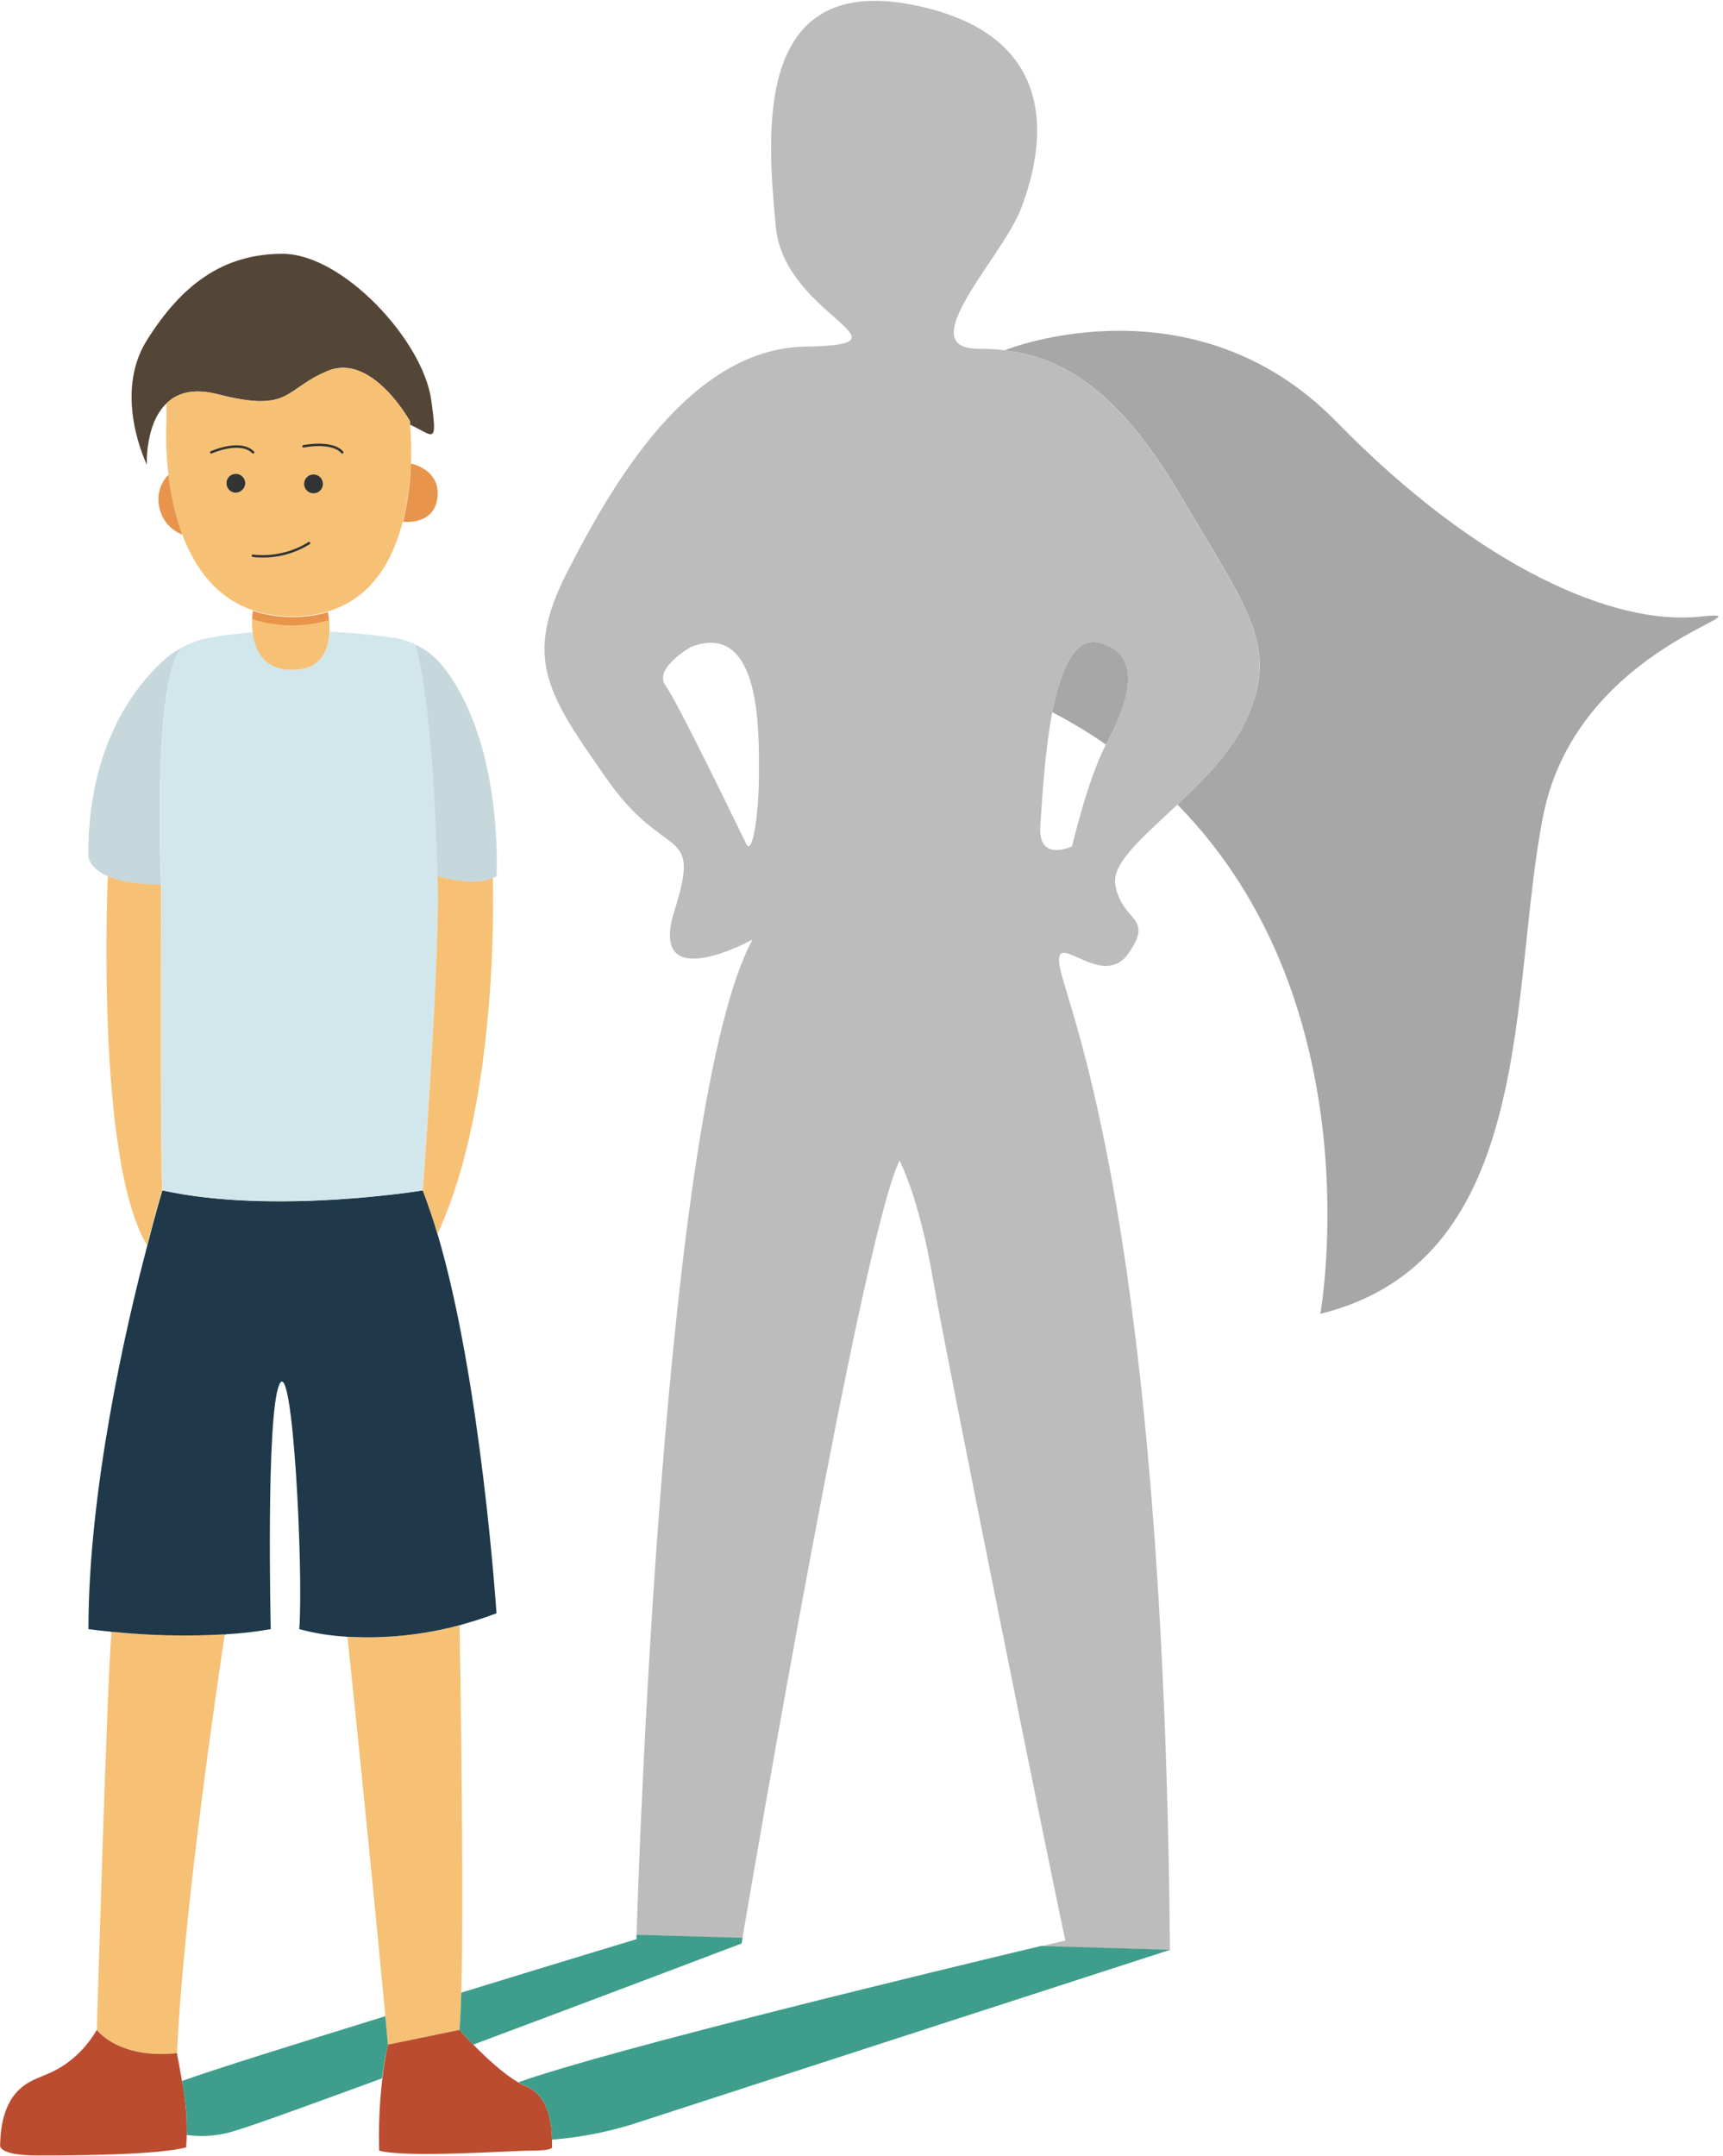
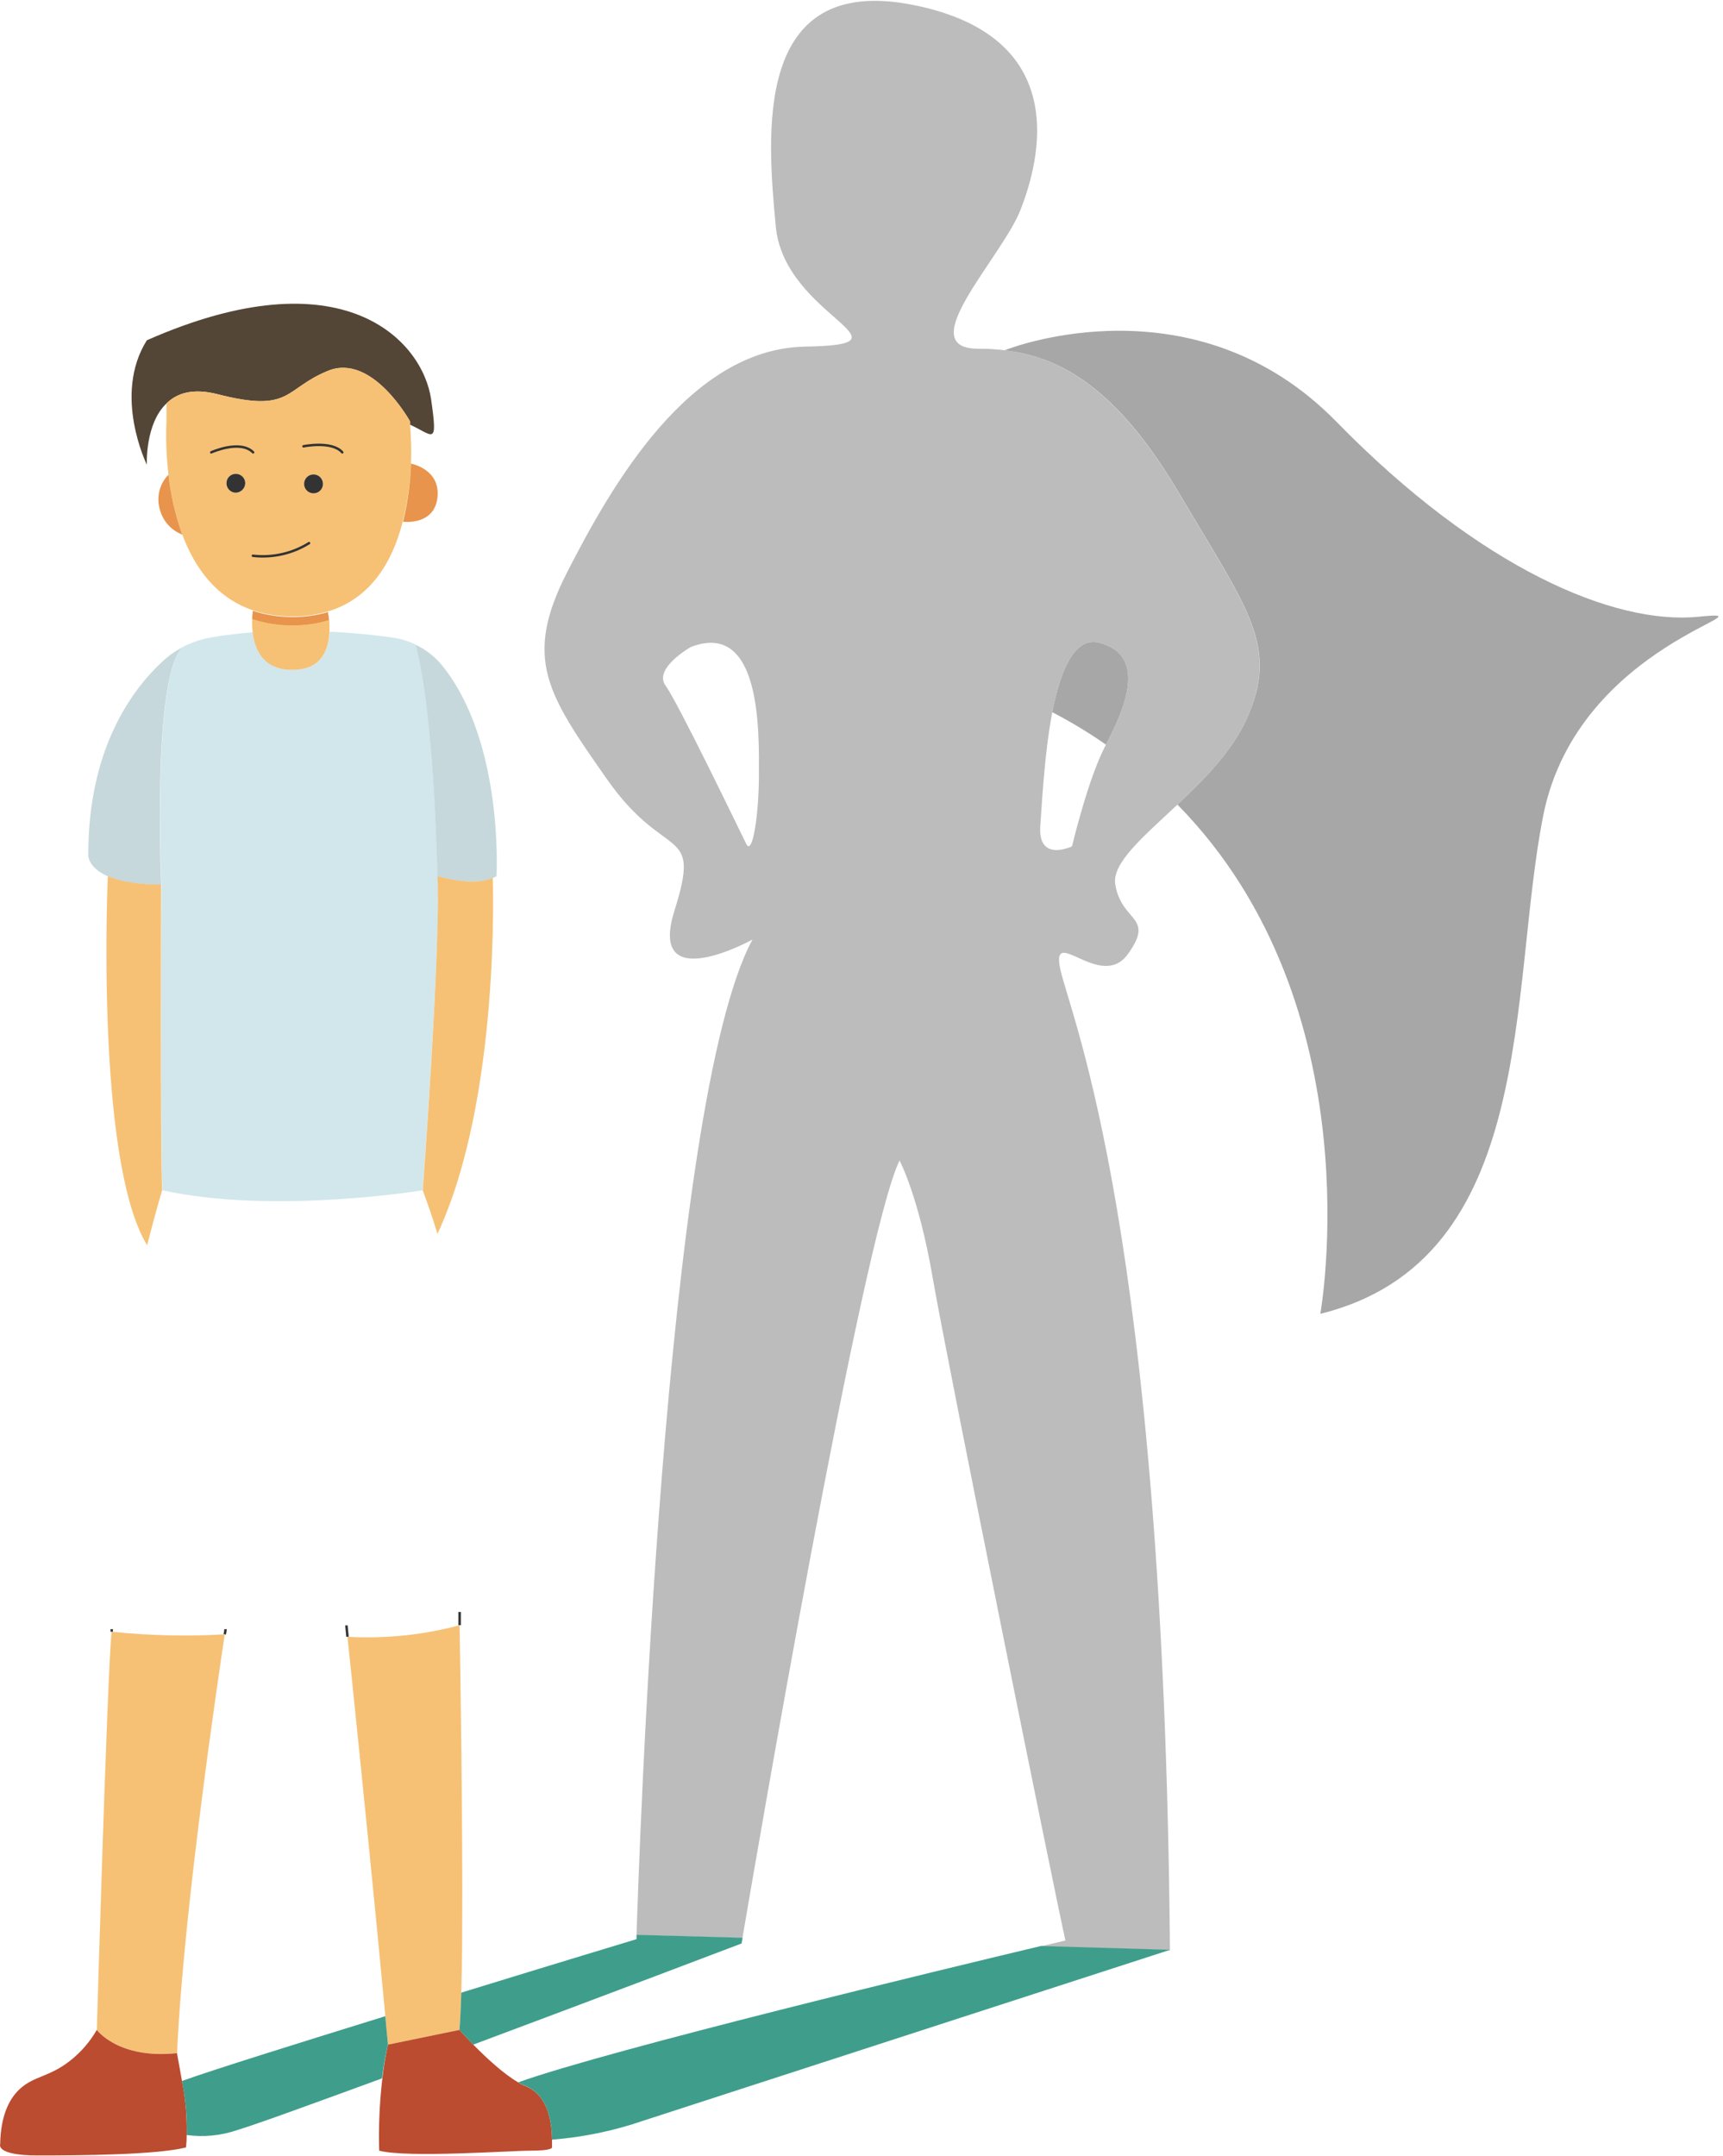
<svg xmlns="http://www.w3.org/2000/svg" width="351" height="439" viewBox="0 0 351 439" fill="none">
  <path d="M45.785 332.802C44.615 340.582 37.285 389.642 36.075 418.102C24.125 419.312 19.725 413.352 19.725 413.352C19.725 413.352 21.805 342.062 22.725 332.272C30.385 333.069 38.096 333.247 45.785 332.802Z" fill="#F6C175" />
  <path d="M38.035 434.712C38.039 435.574 37.989 436.436 37.885 437.292C31.775 438.812 16.295 438.922 7.685 438.922C-0.925 438.922 0.035 436.652 0.035 436.652C0.145 430.312 2.165 427.122 4.035 425.382C6.965 422.692 10.035 422.992 14.355 419.572C16.521 417.858 18.34 415.747 19.715 413.352C19.715 413.352 24.115 419.352 36.065 418.092V418.172C36.405 420.032 36.745 421.852 37.065 423.712C37.792 427.331 38.118 431.02 38.035 434.712Z" fill="#BB4C30" />
  <path d="M22.755 331.742C22.755 331.892 22.755 332.082 22.755 332.272" stroke="#333333" stroke-width="0.5" stroke-miterlimit="10" />
  <path d="M45.935 331.742C45.935 331.742 45.935 332.122 45.785 332.802" stroke="#333333" stroke-width="0.5" stroke-miterlimit="10" />
  <path d="M94.155 392.992C94.155 397.832 94.065 402.202 93.975 405.762C93.865 409.102 93.745 411.762 93.595 413.352L79.025 416.352C78.875 414.572 78.685 412.632 78.495 410.512C78.005 405.272 77.415 399.082 76.775 392.512C74.515 369.352 71.655 341.432 70.775 333.302C78.465 333.736 86.175 332.942 93.615 330.952C93.795 340.222 94.275 371.272 94.155 392.992Z" fill="#F6C175" />
  <path d="M93.635 330.942C93.635 329.232 93.635 328.252 93.635 328.252" stroke="#333333" stroke-width="0.5" stroke-miterlimit="10" />
  <path d="M70.795 333.292C70.645 331.812 70.565 330.982 70.565 330.982" stroke="#333333" stroke-width="0.5" stroke-miterlimit="10" />
-   <path d="M101.145 328.512C98.565 329.512 96.065 330.262 93.635 330.942C86.195 332.933 78.485 333.726 70.795 333.292C67.472 333.129 64.177 332.609 60.965 331.742C61.835 320.132 59.675 275.742 56.905 281.922C54.135 288.102 55.155 331.742 55.155 331.742C52.057 332.293 48.928 332.647 45.785 332.802C38.093 333.247 30.378 333.07 22.715 332.272C19.795 332.002 18.015 331.742 18.015 331.742C18.015 303.622 25.525 270.542 30.015 253.612C31.795 246.612 33.085 242.412 33.085 242.412C55.855 247.412 86.135 242.412 86.135 242.412C87.195 245.142 88.225 248.102 89.135 251.292C98.035 281.272 101.145 328.512 101.145 328.512Z" fill="#1F394A" />
  <path d="M32.845 180.172C27.575 180.172 24.195 179.412 21.995 178.462C18.085 176.752 17.995 174.362 17.995 174.362C17.845 152.582 26.915 140.442 32.995 134.792C34.247 133.594 35.664 132.584 37.205 131.792C30.915 137.702 32.845 180.172 32.845 180.172Z" fill="#C6D8DB" />
  <path d="M86.085 242.382C86.085 242.382 55.805 247.382 33.085 242.382C32.675 232.932 32.895 180.122 32.895 180.122C32.895 180.122 30.965 137.702 37.225 131.742C39.155 130.752 41.231 130.076 43.375 129.742C46.065 129.292 48.795 128.982 51.525 128.742C51.945 132.202 53.695 136.412 59.645 136.412C65.595 136.412 67.045 132.052 67.165 128.632C72.355 128.862 76.835 129.392 80.065 129.842C81.685 130.077 83.257 130.567 84.725 131.292C88.595 145.822 89.165 178.412 89.165 178.412C89.765 193.172 86.085 242.382 86.085 242.382Z" fill="#D2E7EC" />
  <path d="M101.145 178.412C100.904 178.562 100.65 178.689 100.385 178.792C96.175 180.692 89.115 178.412 89.115 178.412C89.115 178.412 88.545 145.822 84.675 131.292C86.819 132.307 88.704 133.798 90.185 135.652C102.705 151.322 101.145 178.412 101.145 178.412Z" fill="#C6D8DB" />
  <path d="M33.035 242.382C33.035 242.382 31.745 246.592 29.965 253.582C19.345 236.082 21.965 178.412 21.965 178.412C24.165 179.362 27.545 180.122 32.815 180.122C32.845 180.172 32.625 232.932 33.035 242.382Z" fill="#F6C175" />
  <path d="M89.115 251.262C88.175 248.072 87.115 245.112 86.115 242.382C86.115 242.382 89.795 193.212 89.115 178.382C89.115 178.382 96.175 180.662 100.385 178.762C100.385 178.792 102.035 223.562 89.115 251.262Z" fill="#F6C175" />
-   <path d="M83.545 86.482C83.562 86.265 83.562 86.048 83.545 85.832C83.545 85.832 75.845 71.832 66.815 75.512C57.785 79.192 59.445 84.172 44.235 80.252C39.235 79.002 36.035 80.062 33.915 82.152C29.515 86.322 29.915 94.632 29.915 94.632C29.915 94.632 22.915 80.442 29.915 69.292C36.915 58.142 45.295 51.682 57.555 51.682C69.815 51.682 86.085 69.292 87.825 81.322C89.195 90.952 88.355 88.712 83.545 86.482Z" fill="#544636" />
+   <path d="M83.545 86.482C83.562 86.265 83.562 86.048 83.545 85.832C83.545 85.832 75.845 71.832 66.815 75.512C57.785 79.192 59.445 84.172 44.235 80.252C39.235 79.002 36.035 80.062 33.915 82.152C29.515 86.322 29.915 94.632 29.915 94.632C29.915 94.632 22.915 80.442 29.915 69.292C69.815 51.682 86.085 69.292 87.825 81.322C89.195 90.952 88.355 88.712 83.545 86.482Z" fill="#544636" />
  <path d="M83.545 86.482C83.562 86.265 83.562 86.048 83.545 85.832C83.545 85.832 75.845 71.832 66.815 75.512C57.785 79.192 59.445 84.172 44.235 80.252C39.235 79.002 36.035 80.062 33.915 82.152V85.832C33.754 89.44 33.891 93.056 34.325 96.642C34.768 100.813 35.712 104.916 37.135 108.862C39.635 115.542 43.965 121.682 51.475 124.262C54.081 125.122 56.811 125.548 59.555 125.522C61.995 125.549 64.425 125.212 66.765 124.522C75.725 121.842 80.035 114.102 82.035 106.242C82.996 102.365 83.565 98.402 83.735 94.412C83.82 91.767 83.757 89.119 83.545 86.482ZM48.035 100.332C47.783 100.329 47.534 100.277 47.302 100.178C47.07 100.079 46.859 99.935 46.683 99.755C46.507 99.575 46.367 99.362 46.273 99.128C46.179 98.894 46.132 98.644 46.135 98.392C46.134 98.142 46.182 97.894 46.277 97.663C46.372 97.432 46.512 97.222 46.688 97.045C46.865 96.868 47.075 96.728 47.306 96.633C47.537 96.538 47.785 96.49 48.035 96.492C48.287 96.489 48.537 96.536 48.771 96.63C49.005 96.724 49.218 96.863 49.398 97.04C49.579 97.216 49.722 97.426 49.821 97.658C49.92 97.89 49.972 98.139 49.975 98.392C49.96 98.901 49.751 99.386 49.39 99.747C49.029 100.107 48.545 100.317 48.035 100.332ZM63.855 100.332C63.349 100.319 62.868 100.108 62.515 99.746C62.162 99.384 61.965 98.898 61.965 98.392C62 97.908 62.217 97.455 62.572 97.124C62.927 96.794 63.395 96.61 63.88 96.61C64.365 96.61 64.832 96.794 65.188 97.124C65.543 97.455 65.76 97.908 65.795 98.392C65.78 98.903 65.569 99.389 65.206 99.75C64.844 100.111 64.356 100.319 63.845 100.332H63.855Z" fill="#F6C175" />
  <path d="M43.035 92.112C43.035 92.112 48.915 89.452 51.565 92.112" stroke="#333333" stroke-width="0.5" stroke-linecap="round" stroke-linejoin="round" />
  <path d="M61.825 90.882C61.825 90.882 67.625 89.702 69.725 92.112" stroke="#333333" stroke-width="0.5" stroke-linecap="round" stroke-linejoin="round" />
  <path d="M49.965 98.392C49.95 98.9 49.742 99.383 49.384 99.743C49.025 100.104 48.543 100.314 48.035 100.332C47.783 100.329 47.534 100.277 47.302 100.178C47.07 100.079 46.859 99.935 46.683 99.755C46.507 99.575 46.367 99.362 46.273 99.128C46.179 98.894 46.132 98.644 46.135 98.392C46.134 98.142 46.182 97.894 46.277 97.663C46.372 97.432 46.512 97.222 46.688 97.045C46.865 96.868 47.075 96.728 47.306 96.633C47.537 96.538 47.785 96.49 48.035 96.492C48.542 96.489 49.03 96.687 49.392 97.043C49.754 97.399 49.96 97.884 49.965 98.392Z" fill="#333333" />
  <path d="M65.785 98.392C65.804 98.655 65.769 98.919 65.681 99.168C65.593 99.417 65.455 99.645 65.276 99.838C65.096 100.031 64.878 100.185 64.636 100.29C64.395 100.396 64.134 100.45 63.87 100.45C63.606 100.45 63.345 100.396 63.103 100.29C62.861 100.185 62.644 100.031 62.464 99.838C62.285 99.645 62.147 99.417 62.059 99.168C61.971 98.919 61.936 98.655 61.955 98.392C61.99 97.908 62.207 97.455 62.562 97.124C62.917 96.794 63.385 96.61 63.87 96.61C64.355 96.61 64.822 96.794 65.178 97.124C65.533 97.455 65.75 97.908 65.785 98.392Z" fill="#333333" />
  <path d="M51.515 113.172C55.509 113.632 59.542 112.726 62.955 110.602" stroke="#333333" stroke-width="0.5" stroke-linecap="round" stroke-linejoin="round" />
  <path d="M89.115 101.312C88.475 107.082 82.115 106.242 82.115 106.242C83.049 102.362 83.591 98.399 83.735 94.412C83.735 94.412 89.765 95.512 89.115 101.312Z" fill="#E8944C" />
  <path d="M37.135 108.862C36.007 108.43 35 107.731 34.201 106.826C33.401 105.92 32.833 104.835 32.545 103.662C32.191 102.442 32.17 101.15 32.483 99.919C32.796 98.689 33.432 97.564 34.325 96.662C34.77 100.826 35.713 104.922 37.135 108.862Z" fill="#E8944C" />
  <path d="M112.455 435.702C112.455 436.232 112.455 436.762 112.455 437.292C112.455 437.372 112.345 437.942 108.245 437.942C103.955 437.942 82.895 439.462 77.245 437.942C77.102 433.026 77.319 428.106 77.895 423.222C78.147 420.912 78.528 418.619 79.035 416.352L93.605 413.352C93.605 413.352 94.745 414.642 96.415 416.352C98.915 418.892 102.595 422.352 105.595 424.052C106.009 424.331 106.456 424.559 106.925 424.732C111.355 426.482 112.375 431.262 112.455 435.702Z" fill="#BB4C30" />
  <path d="M79.035 416.352C78.504 418.617 78.1 420.911 77.825 423.221C64.165 428.221 52.745 432.402 48.305 433.762C45.011 434.882 41.503 435.225 38.055 434.762C38.128 431.069 37.793 427.38 37.055 423.762C43.245 421.522 60.505 416.132 78.495 410.562C78.685 412.632 78.875 414.572 79.035 416.352Z" fill="#3E9E8B" />
  <path d="M240.095 100.322C227.755 79.492 216.415 72.702 204.615 71.322C202.854 71.103 201.08 70.999 199.305 71.012C185.575 71.012 204.045 52.572 207.915 42.672C211.785 32.772 218.615 7.442 185.945 0.992C153.275 -5.458 156.315 27.632 158.035 46.102C159.755 64.572 187.695 70.172 164.035 70.582C140.375 70.992 124.535 98.922 115.505 116.582C106.475 134.242 111.635 141.502 123.665 158.692C135.695 175.882 142.975 167.692 137.395 185.442C131.815 203.192 153.295 191.322 153.295 191.322C135.205 224.652 130.085 380.932 129.675 394.042L151.245 394.642C153.565 381.032 175.615 251.882 183.245 236.322C183.245 236.322 187.115 243.422 189.995 260.152C192.875 276.882 215.455 388.402 217.045 395.152L211.985 396.352L238.335 397.092C237.095 250.992 218.195 207.172 216.035 197.532C213.875 187.892 224.195 202.012 229.775 194.272C235.355 186.532 228.485 187.862 227.195 180.122C226.465 175.752 232.885 170.402 239.865 163.842C245.175 158.842 250.865 153.142 253.865 146.612C260.695 131.592 254.245 124.272 240.095 100.322ZM154.605 157.662C154.605 165.742 153.315 174.432 152.025 171.852C150.735 169.272 138.175 143.172 135.595 139.632C133.015 136.092 140.755 131.742 140.755 131.742C155.255 126.172 154.605 149.612 154.605 157.662ZM225.295 151.662C225.234 151.745 225.184 151.836 225.145 151.932C221.615 158.682 218.385 172.342 218.385 172.342C218.385 172.342 211.295 175.762 211.935 168.022C212.245 164.072 212.695 153.832 214.365 145.022C215.995 136.632 218.845 129.582 223.885 130.872C234.035 133.492 228.865 144.832 225.295 151.622V151.662Z" fill="#BCBCBC" />
  <path d="M151.265 394.592C151.145 395.352 151.075 395.752 151.075 395.752C151.075 395.752 123.345 406.292 96.405 416.352C94.735 414.642 93.595 413.352 93.595 413.352C93.745 411.722 93.865 409.102 93.975 405.762C113.215 399.842 129.675 394.872 129.675 394.872C129.675 394.872 129.675 394.572 129.675 393.992L151.265 394.592Z" fill="#3E9E8B" />
  <path d="M238.385 397.042C238.385 397.042 159.765 422.502 131.085 431.832C125.064 433.905 118.804 435.205 112.455 435.702C112.375 431.262 111.355 426.482 106.915 424.702C106.446 424.529 105.999 424.301 105.585 424.022C124.585 417.262 192.835 400.852 212.035 396.272L238.385 397.042Z" fill="#3E9E8B" />
  <path d="M225.295 151.622C221.792 149.196 218.142 146.992 214.365 145.022C215.995 136.642 218.845 129.582 223.895 130.872C234.035 133.492 228.865 144.832 225.295 151.622Z" fill="#A7A7A8" />
  <path d="M314.385 166.042C307.325 201.482 313.385 256.572 268.965 267.542C268.965 267.542 280.275 204.972 239.865 163.842C245.175 158.842 250.865 153.142 253.865 146.622C260.735 131.622 254.285 124.272 240.135 100.332C227.805 79.492 216.455 72.702 204.655 71.332C206.215 70.682 243.505 56.532 272.235 85.862C301.565 115.862 328.915 127.292 345.995 125.592C363.075 123.892 321.475 130.602 314.385 166.042Z" fill="#A7A7A8" />
  <path d="M67.035 126.322C66.944 126.34 66.854 126.364 66.765 126.392C64.425 127.082 61.995 127.419 59.555 127.392C56.827 127.421 54.112 127.009 51.515 126.172C51.515 126.172 51.405 126.172 51.365 126.172C51.385 125.573 51.435 124.975 51.515 124.382C54.121 125.242 56.851 125.668 59.595 125.642C62.035 125.669 64.465 125.332 66.805 124.642C66.913 125.197 66.99 125.758 67.035 126.322Z" fill="#E8944C" />
  <path d="M67.115 128.632C66.995 132.052 65.665 136.412 59.595 136.412C53.525 136.412 51.895 132.202 51.475 128.742C51.368 127.863 51.331 126.976 51.365 126.092C51.365 126.092 51.475 126.092 51.515 126.092C54.123 126.944 56.852 127.366 59.595 127.342C62.035 127.369 64.465 127.032 66.805 126.342C66.894 126.314 66.984 126.29 67.075 126.272C67.115 126.962 67.145 127.762 67.115 128.632Z" fill="#F6C175" />
</svg>